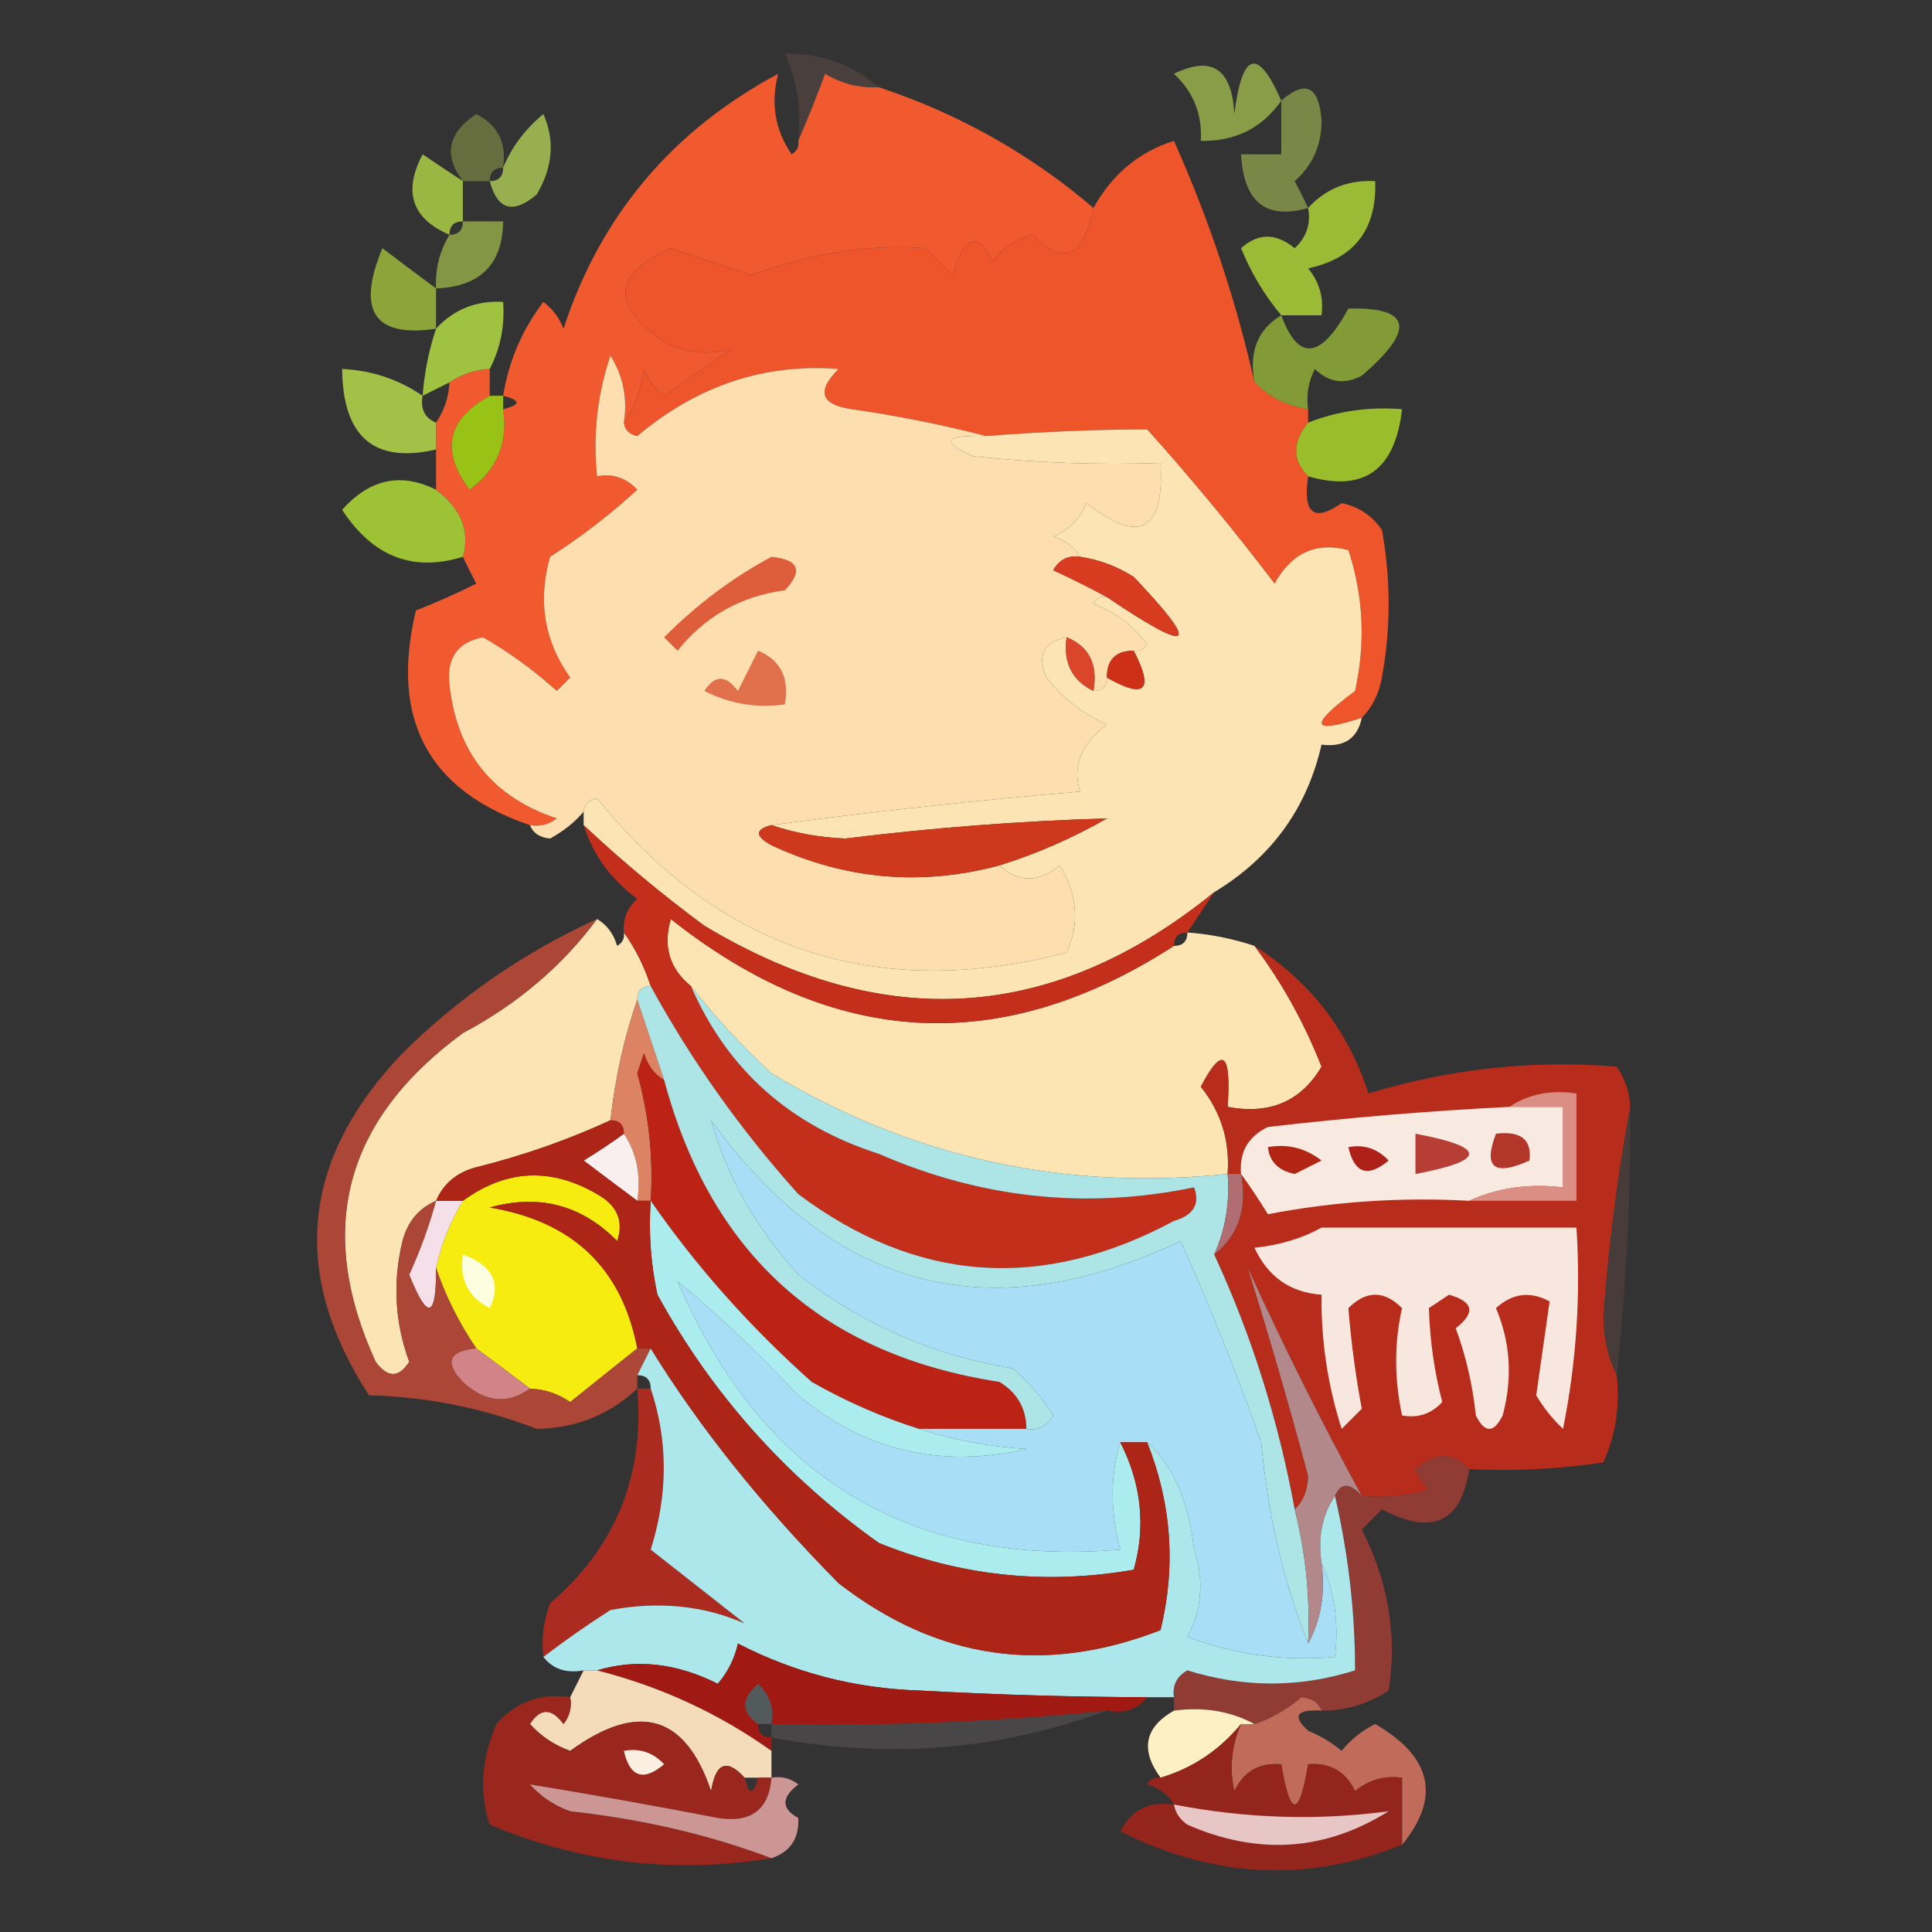
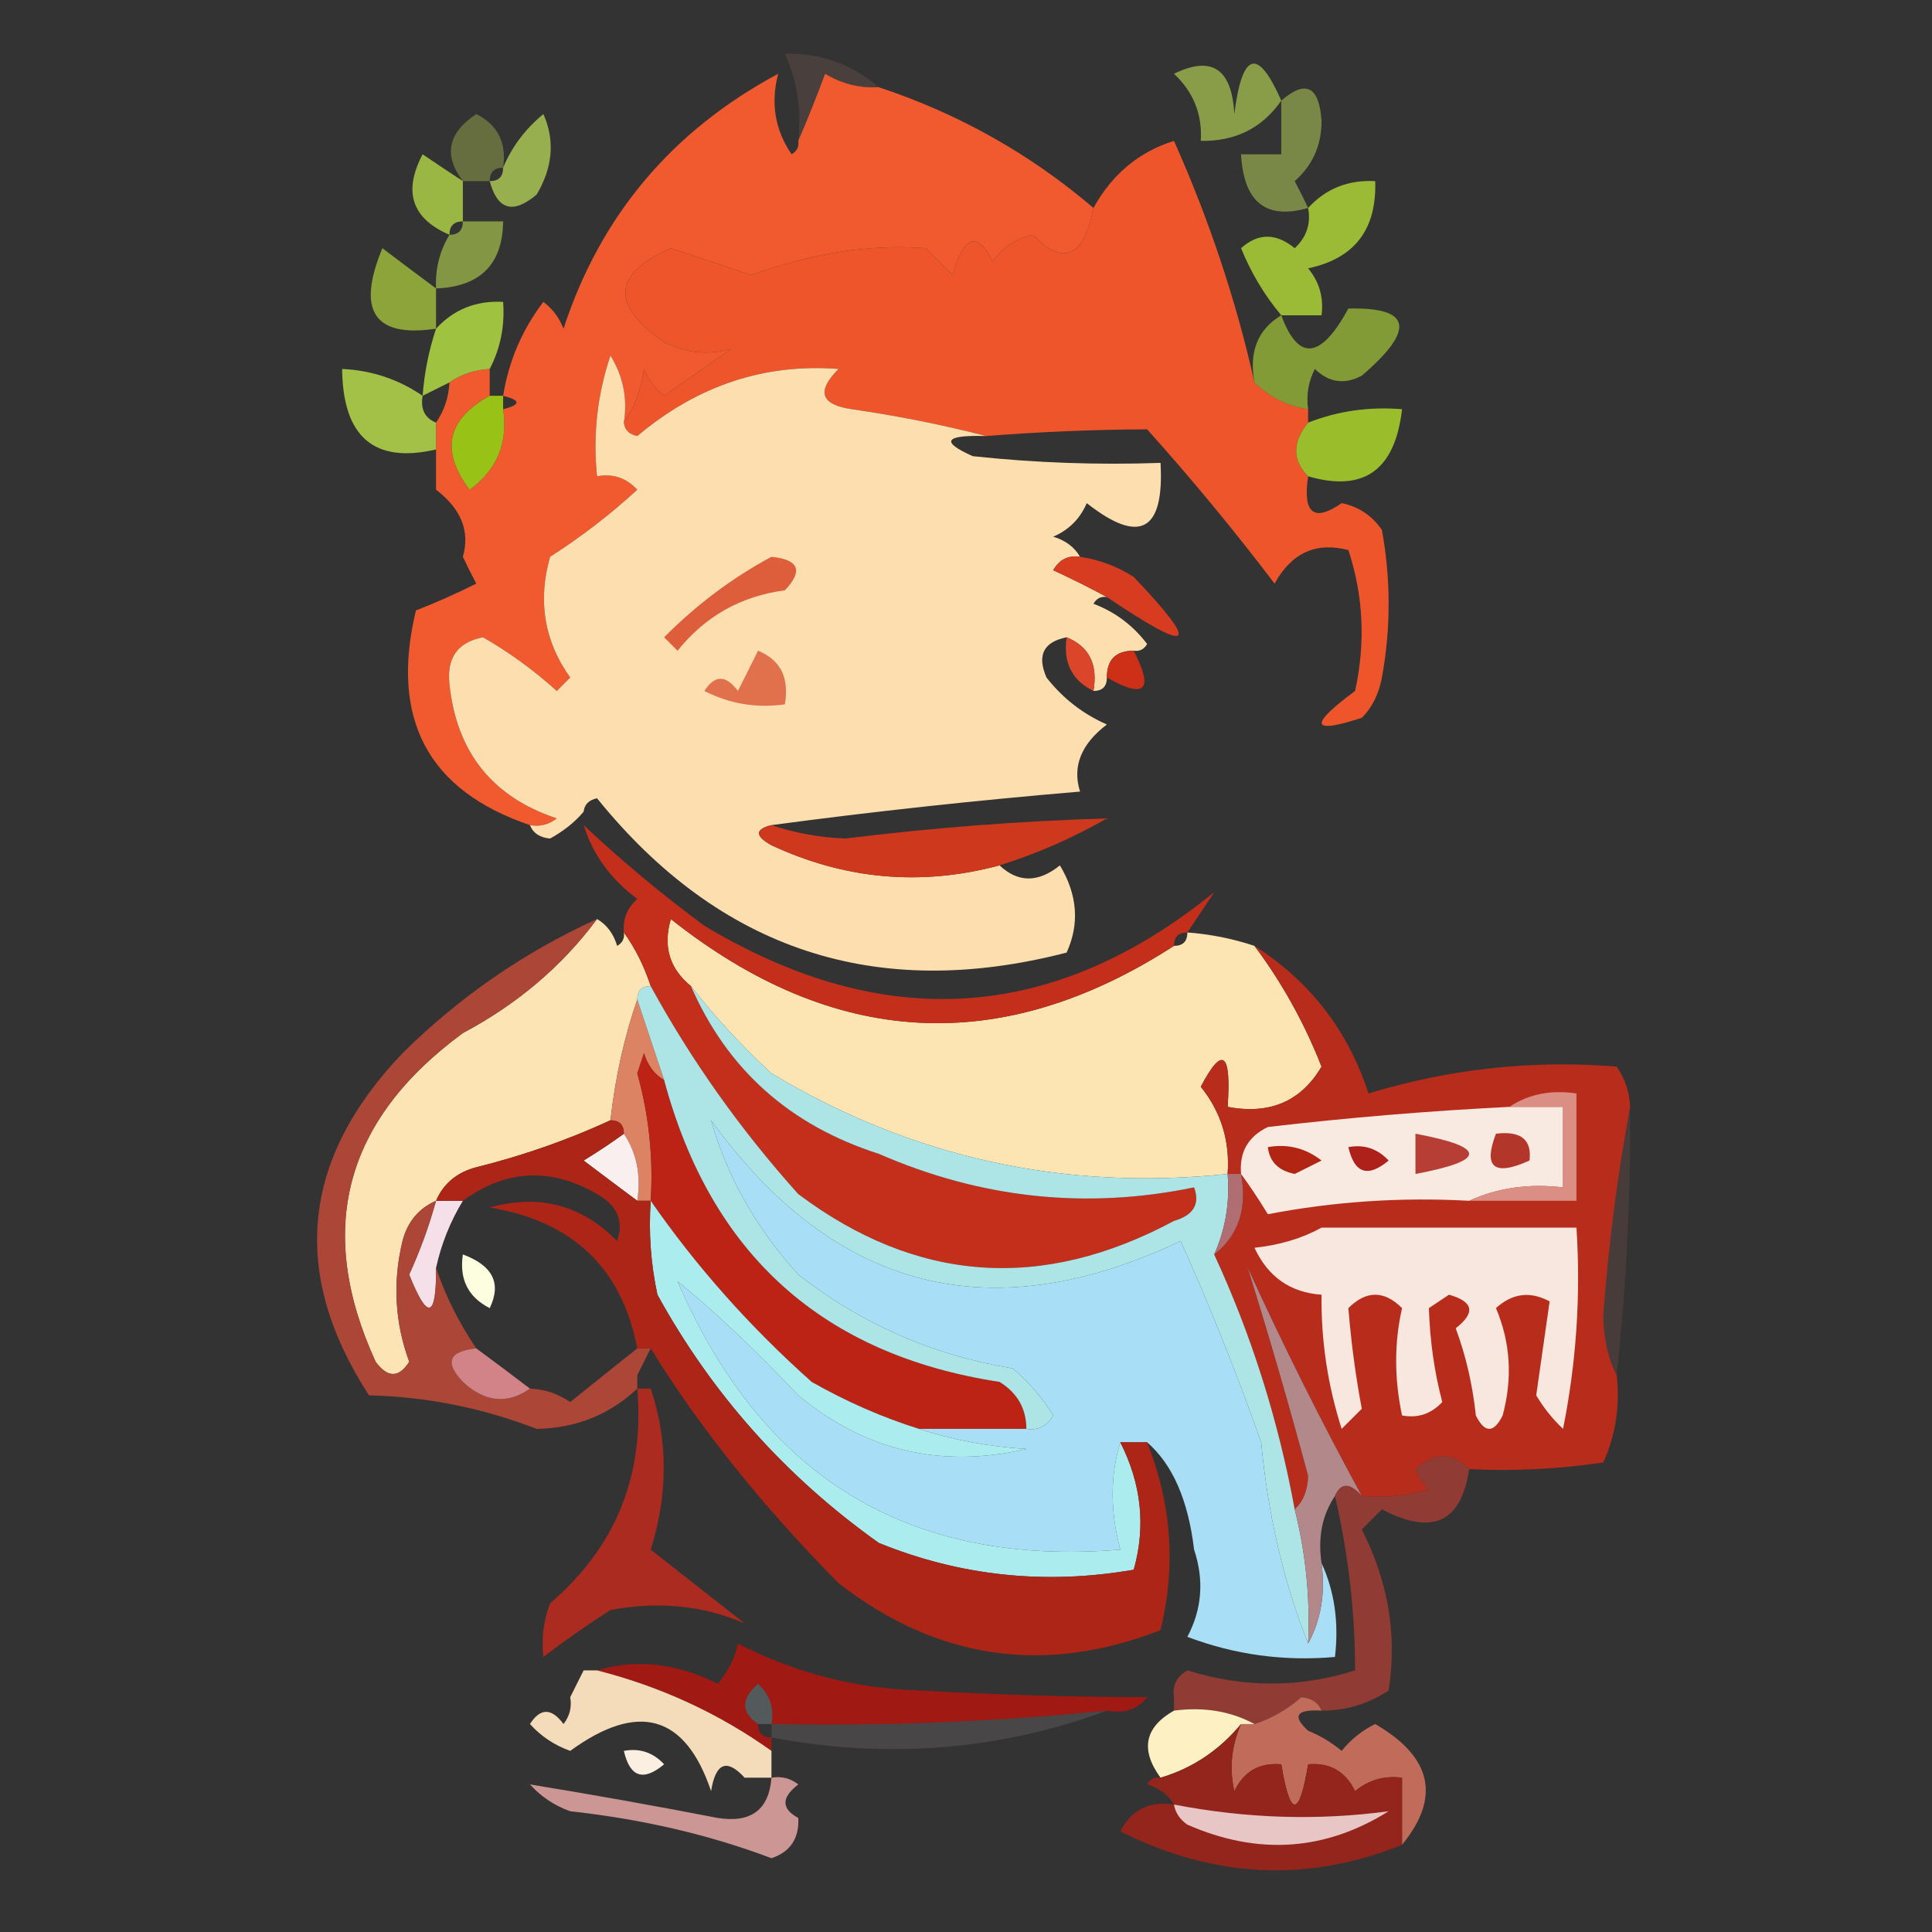
<svg xmlns="http://www.w3.org/2000/svg" version="1.1" width="144px" height="144px" style="shape-rendering:geometricPrecision; text-rendering:geometricPrecision; image-rendering:optimizeQuality; fill-rule:evenodd; clip-rule:evenodd">
  <rect width="100%" height="100%" fill="#333333" stroke="none" />
  <g>
    <path style="opacity:0.114" fill="#f7a58c" d="M 65.5,6.5 C 64.07,6.579 62.736,6.246 61.5,5.5C 60.83,7.291 60.163,8.958 59.5,10.5C 59.756,8.207 59.423,6.041 58.5,4C 61.151,3.939 63.484,4.773 65.5,6.5 Z" />
  </g>
  <g>
    <path style="opacity:0.741" fill="#a7c14e" d="M 95.5,7.5 C 94.077,9.545 92.077,10.545 89.5,10.5C 89.617,8.517 88.95,6.85 87.5,5.5C 90.318,4.119 91.818,5.119 92,8.5C 92.585,3.851 93.752,3.518 95.5,7.5 Z" />
  </g>
  <g>
    <path style="opacity:1" fill="#f15a2f" d="M 59.5,10.5 C 60.163,8.958 60.83,7.291 61.5,5.5C 62.736,6.246 64.07,6.579 65.5,6.5C 71.454,8.475 76.787,11.475 81.5,15.5C 80.758,19.186 79.258,19.853 77,17.5C 75.739,17.759 74.739,18.426 74,19.5C 72.84,17.203 71.84,17.536 71,20.5C 70.333,19.833 69.667,19.167 69,18.5C 64.893,18.181 60.56,18.848 56,20.5C 54,19.833 52,19.167 50,18.5C 45.656,20.403 45.49,22.736 49.5,25.5C 51.135,26.33 52.802,26.497 54.5,26C 52.833,27.167 51.167,28.333 49.5,29.5C 48.808,28.975 48.308,28.308 48,27.5C 47.79,29.058 47.29,30.392 46.5,31.5C 46.785,29.712 46.452,28.045 45.5,26.5C 44.516,29.428 44.183,32.428 44.5,35.5C 45.675,35.281 46.675,35.614 47.5,36.5C 45.476,38.358 43.309,40.025 41,41.5C 40.064,44.792 40.564,47.792 42.5,50.5C 42.167,50.833 41.833,51.167 41.5,51.5C 39.796,49.959 37.963,48.625 36,47.5C 34.115,47.862 33.281,49.029 33.5,51C 34.03,56.066 36.696,59.4 41.5,61C 40.906,61.464 40.239,61.631 39.5,61.5C 31.894,58.921 29.06,53.588 31,45.5C 32.51,44.91 34.01,44.244 35.5,43.5C 35.137,42.816 34.804,42.15 34.5,41.5C 35.045,39.601 34.378,37.934 32.5,36.5C 32.5,35.5 32.5,34.5 32.5,33.5C 32.5,32.833 32.5,32.167 32.5,31.5C 33.11,30.609 33.443,29.609 33.5,28.5C 34.391,27.89 35.391,27.557 36.5,27.5C 36.5,28.167 36.5,28.833 36.5,29.5C 33.31,31.26 32.81,33.593 35,36.5C 37.039,35.022 37.872,33.022 37.5,30.5C 38.833,30.167 38.833,29.833 37.5,29.5C 37.918,26.91 38.918,24.577 40.5,22.5C 41.192,23.025 41.692,23.692 42,24.5C 44.757,16.07 50.09,9.737 58,5.5C 57.43,7.693 57.764,9.693 59,11.5C 59.399,11.272 59.565,10.938 59.5,10.5 Z" />
  </g>
  <g>
    <path style="opacity:0.4" fill="#b1c751" d="M 37.5,12.5 C 36.833,12.5 36.5,12.833 36.5,13.5C 35.833,13.5 35.167,13.5 34.5,13.5C 33.04,11.576 33.374,9.909 35.5,8.5C 37.111,9.32 37.778,10.654 37.5,12.5 Z" />
  </g>
  <g>
    <path style="opacity:0.875" fill="#a7c155" d="M 36.5,13.5 C 37.167,13.5 37.5,13.167 37.5,12.5C 38.141,10.958 39.141,9.624 40.5,8.5C 41.372,10.466 41.205,12.466 40,14.5C 38.243,15.985 37.077,15.652 36.5,13.5 Z" />
  </g>
  <g>
    <path style="opacity:0.941" fill="#a0be44" d="M 34.5,13.5 C 34.5,14.5 34.5,15.5 34.5,16.5C 33.833,16.5 33.5,16.833 33.5,17.5C 30.694,16.293 30.027,14.293 31.5,11.5C 32.518,12.193 33.518,12.859 34.5,13.5 Z" />
  </g>
  <g>
    <path style="opacity:0.58" fill="#acc456" d="M 97.5,15.5 C 94.361,16.401 92.695,15.068 92.5,11.5C 93.5,11.5 94.5,11.5 95.5,11.5C 95.5,10.167 95.5,8.833 95.5,7.5C 97.318,5.922 98.318,6.422 98.5,9C 98.507,10.812 97.84,12.312 96.5,13.5C 96.863,14.184 97.196,14.85 97.5,15.5 Z" />
  </g>
  <g>
    <path style="opacity:1" fill="#ee552b" d="M 93.5,28.5 C 94.605,29.601 95.938,30.267 97.5,30.5C 97.5,30.833 97.5,31.167 97.5,31.5C 96.314,32.961 96.314,34.295 97.5,35.5C 97.089,38.276 97.922,38.943 100,37.5C 101.261,37.759 102.261,38.426 103,39.5C 103.667,43.167 103.667,46.833 103,50.5C 102.768,51.737 102.268,52.737 101.5,53.5C 97.693,54.743 97.526,54.076 101,51.5C 101.789,47.908 101.622,44.408 100.5,41C 98.097,40.37 96.263,41.203 95,43.5C 92.009,39.557 88.842,35.724 85.5,32C 81.525,32.017 77.525,32.184 73.5,32.5C 70.335,31.678 67.002,31.011 63.5,30.5C 61.167,30.167 60.833,29.167 62.5,27.5C 56.973,27.073 51.973,28.739 47.5,32.5C 46.893,32.376 46.56,32.043 46.5,31.5C 47.29,30.392 47.79,29.058 48,27.5C 48.308,28.308 48.808,28.975 49.5,29.5C 51.167,28.333 52.833,27.167 54.5,26C 52.802,26.497 51.135,26.33 49.5,25.5C 45.49,22.736 45.656,20.403 50,18.5C 52,19.167 54,19.833 56,20.5C 60.56,18.848 64.893,18.181 69,18.5C 69.667,19.167 70.333,19.833 71,20.5C 71.84,17.536 72.84,17.203 74,19.5C 74.739,18.426 75.739,17.759 77,17.5C 79.258,19.853 80.758,19.186 81.5,15.5C 82.893,12.983 84.893,11.316 87.5,10.5C 90.124,16.373 92.124,22.373 93.5,28.5 Z" />
  </g>
  <g>
    <path style="opacity:0.694" fill="#a5c14b" d="M 34.5,16.5 C 35.5,16.5 36.5,16.5 37.5,16.5C 37.463,19.702 35.797,21.368 32.5,21.5C 32.433,20.041 32.766,18.708 33.5,17.5C 34.167,17.5 34.5,17.167 34.5,16.5 Z" />
  </g>
  <g>
    <path style="opacity:1" fill="#9bba36" d="M 95.5,23.5 C 94.26,22.027 93.26,20.36 92.5,18.5C 93.776,17.355 95.109,17.355 96.5,18.5C 97.386,17.675 97.719,16.675 97.5,15.5C 98.82,14.058 100.486,13.392 102.5,13.5C 102.621,17.107 100.955,19.273 97.5,20C 98.337,21.011 98.67,22.178 98.5,23.5C 97.5,23.5 96.5,23.5 95.5,23.5 Z" />
  </g>
  <g>
    <path style="opacity:0.812" fill="#a1be3d" d="M 32.5,21.5 C 32.5,22.5 32.5,23.5 32.5,24.5C 27.891,25.185 26.557,23.185 28.5,18.5C 29.852,19.524 31.185,20.524 32.5,21.5 Z" />
  </g>
  <g>
    <path style="opacity:1" fill="#9fc341" d="M 36.5,27.5 C 35.391,27.557 34.391,27.89 33.5,28.5C 32.833,28.833 32.167,29.167 31.5,29.5C 31.629,27.784 31.962,26.117 32.5,24.5C 33.819,23.058 35.486,22.392 37.5,22.5C 37.634,24.291 37.301,25.958 36.5,27.5 Z" />
  </g>
  <g>
    <path style="opacity:0.745" fill="#9ebe38" d="M 97.5,30.5 C 95.938,30.267 94.605,29.601 93.5,28.5C 93.077,26.219 93.744,24.552 95.5,23.5C 96.768,26.951 98.435,26.784 100.5,23C 105.198,22.879 105.532,24.546 101.5,28C 100.216,28.684 99.049,28.517 98,27.5C 97.517,28.448 97.35,29.448 97.5,30.5 Z" />
  </g>
  <g>
    <path style="opacity:1" fill="#fddfaf" d="M 46.5,31.5 C 46.56,32.043 46.893,32.376 47.5,32.5C 51.973,28.739 56.973,27.073 62.5,27.5C 60.833,29.167 61.167,30.167 63.5,30.5C 67.002,31.011 70.335,31.678 73.5,32.5C 70.402,32.413 70.068,32.913 72.5,34C 77.155,34.499 81.822,34.666 86.5,34.5C 86.783,39.608 84.95,40.608 81,37.5C 80.5,38.667 79.667,39.5 78.5,40C 79.416,40.278 80.082,40.778 80.5,41.5C 79.624,41.369 78.957,41.703 78.5,42.5C 79.949,43.172 81.282,43.839 82.5,44.5C 82.062,44.435 81.728,44.601 81.5,45C 83.116,45.615 84.45,46.615 85.5,48C 85.272,48.399 84.938,48.565 84.5,48.5C 83.167,48.5 82.5,49.167 82.5,50.5C 82.5,51.167 82.167,51.5 81.5,51.5C 81.843,49.517 81.177,48.183 79.5,47.5C 77.775,47.843 77.275,48.843 78,50.5C 79.214,52.049 80.714,53.215 82.5,54C 80.578,55.46 79.911,57.127 80.5,59C 72.664,59.662 64.997,60.495 57.5,61.5C 56.262,61.81 56.262,62.31 57.5,63C 63.004,65.564 68.67,66.064 74.5,64.5C 75.885,65.801 77.385,65.801 79,64.5C 80.309,66.686 80.476,68.853 79.5,71C 65.326,74.664 53.659,70.831 44.5,59.5C 43.893,59.624 43.56,59.957 43.5,60.5C 42.844,61.278 42.011,61.944 41,62.5C 40.235,62.43 39.735,62.097 39.5,61.5C 40.239,61.631 40.906,61.464 41.5,61C 36.696,59.4 34.03,56.066 33.5,51C 33.281,49.029 34.115,47.862 36,47.5C 37.963,48.625 39.796,49.959 41.5,51.5C 41.833,51.167 42.167,50.833 42.5,50.5C 40.564,47.792 40.064,44.792 41,41.5C 43.309,40.025 45.476,38.358 47.5,36.5C 46.675,35.614 45.675,35.281 44.5,35.5C 44.183,32.428 44.516,29.428 45.5,26.5C 46.452,28.045 46.785,29.712 46.5,31.5 Z" />
  </g>
  <g>
    <path style="opacity:1" fill="#a3c147" d="M 31.5,29.5 C 31.328,30.492 31.662,31.158 32.5,31.5C 32.5,32.167 32.5,32.833 32.5,33.5C 27.887,34.574 25.554,32.574 25.5,27.5C 27.703,27.604 29.703,28.27 31.5,29.5 Z" />
  </g>
  <g>
    <path style="opacity:1" fill="#98c216" d="M 36.5,29.5 C 36.833,29.5 37.167,29.5 37.5,29.5C 37.5,29.833 37.5,30.167 37.5,30.5C 37.872,33.022 37.039,35.022 35,36.5C 32.81,33.593 33.31,31.26 36.5,29.5 Z" />
  </g>
  <g>
    <path style="opacity:1" fill="#9abe2b" d="M 97.5,35.5 C 96.314,34.295 96.314,32.961 97.5,31.5C 99.717,30.631 102.05,30.298 104.5,30.5C 103.985,35.043 101.652,36.709 97.5,35.5 Z" />
  </g>
  <g>
-     <path style="opacity:1" fill="#9ec236" d="M 32.5,36.5 C 34.378,37.934 35.045,39.601 34.5,41.5C 30.783,42.657 27.783,41.49 25.5,38C 27.547,35.697 29.881,35.197 32.5,36.5 Z" />
-   </g>
+     </g>
  <g>
-     <path style="opacity:0.998" fill="#fce4b4" d="M 101.5,53.5 C 101.179,55.048 100.179,55.715 98.5,55.5C 97.414,60.262 94.747,63.928 90.5,66.5C 78.548,76.205 65.881,77.039 52.5,69C 49.335,66.665 46.335,64.165 43.5,61.5C 43.5,61.167 43.5,60.833 43.5,60.5C 43.56,59.957 43.893,59.624 44.5,59.5C 53.659,70.831 65.326,74.664 79.5,71C 80.476,68.853 80.309,66.686 79,64.5C 77.385,65.801 75.885,65.801 74.5,64.5C 77.296,63.624 79.963,62.457 82.5,61C 76.021,61.194 69.521,61.694 63,62.5C 61.076,62.419 59.243,62.086 57.5,61.5C 64.997,60.495 72.664,59.662 80.5,59C 79.911,57.127 80.578,55.46 82.5,54C 80.714,53.215 79.214,52.049 78,50.5C 77.275,48.843 77.775,47.843 79.5,47.5C 79.229,49.38 79.896,50.713 81.5,51.5C 82.167,51.5 82.5,51.167 82.5,50.5C 85.358,52.124 86.025,51.457 84.5,48.5C 84.938,48.565 85.272,48.399 85.5,48C 84.45,46.615 83.116,45.615 81.5,45C 81.728,44.601 82.062,44.435 82.5,44.5C 88.894,48.816 89.561,48.316 84.5,43C 83.255,42.209 81.922,41.709 80.5,41.5C 80.082,40.778 79.416,40.278 78.5,40C 79.667,39.5 80.5,38.667 81,37.5C 84.95,40.608 86.783,39.608 86.5,34.5C 81.822,34.666 77.155,34.499 72.5,34C 70.068,32.913 70.402,32.413 73.5,32.5C 77.525,32.184 81.525,32.017 85.5,32C 88.842,35.724 92.009,39.557 95,43.5C 96.263,41.203 98.097,40.37 100.5,41C 101.622,44.408 101.789,47.908 101,51.5C 97.526,54.076 97.693,54.743 101.5,53.5 Z" />
-   </g>
+     </g>
  <g>
    <path style="opacity:1" fill="#d73c20" d="M 80.5,41.5 C 81.922,41.709 83.255,42.209 84.5,43C 89.561,48.316 88.894,48.816 82.5,44.5C 81.282,43.839 79.949,43.172 78.5,42.5C 78.957,41.703 79.624,41.369 80.5,41.5 Z" />
  </g>
  <g>
    <path style="opacity:1" fill="#de5d3b" d="M 57.5,41.5 C 59.549,41.706 59.883,42.539 58.5,44C 55.24,44.422 52.574,45.922 50.5,48.5C 50.167,48.167 49.833,47.833 49.5,47.5C 51.926,45.059 54.593,43.059 57.5,41.5 Z" />
  </g>
  <g>
    <path style="opacity:1" fill="#db462b" d="M 79.5,47.5 C 81.177,48.183 81.843,49.517 81.5,51.5C 79.896,50.713 79.229,49.38 79.5,47.5 Z" />
  </g>
  <g>
    <path style="opacity:1" fill="#ce2f17" d="M 84.5,48.5 C 86.025,51.457 85.358,52.124 82.5,50.5C 82.5,49.167 83.167,48.5 84.5,48.5 Z" />
  </g>
  <g>
    <path style="opacity:1" fill="#e1714c" d="M 56.5,48.5 C 58.176,49.183 58.843,50.517 58.5,52.5C 56.396,52.799 54.396,52.466 52.5,51.5C 53.274,50.289 54.107,50.289 55,51.5C 55.513,50.473 56.013,49.473 56.5,48.5 Z" />
  </g>
  <g>
    <path style="opacity:1" fill="#ce391d" d="M 74.5,64.5 C 68.67,66.064 63.004,65.564 57.5,63C 56.262,62.31 56.262,61.81 57.5,61.5C 59.243,62.086 61.076,62.419 63,62.5C 69.521,61.694 76.021,61.194 82.5,61C 79.963,62.457 77.296,63.624 74.5,64.5 Z" />
  </g>
  <g>
    <path style="opacity:1" fill="#fde4b3" d="M 87.5,70.5 C 88.167,70.5 88.5,70.167 88.5,69.5C 90.216,69.629 91.883,69.962 93.5,70.5C 95.55,73.234 97.216,76.234 98.5,79.5C 96.974,82.092 94.641,83.092 91.5,82.5C 91.782,78.412 91.115,77.912 89.5,81C 91.013,82.879 91.68,85.046 91.5,87.5C 79.277,88.776 67.944,86.276 57.5,80C 55.266,77.937 53.266,75.771 51.5,73.5C 49.901,72.201 49.401,70.535 50,68.5C 62.146,78.133 74.646,78.8 87.5,70.5 Z" />
  </g>
  <g>
    <path style="opacity:1" fill="#fce4b5" d="M 44.5,68.5 C 45.222,68.918 45.722,69.584 46,70.5C 46.399,70.272 46.565,69.938 46.5,69.5C 47.345,70.671 48.011,72.005 48.5,73.5C 47.833,73.5 47.5,73.833 47.5,74.5C 46.525,77.311 45.858,80.311 45.5,83.5C 42.312,84.967 38.979,86.134 35.5,87C 34.058,87.377 33.058,88.21 32.5,89.5C 31.21,90.058 30.377,91.058 30,92.5C 29.259,95.562 29.425,98.562 30.5,101.5C 29.726,102.711 28.893,102.711 28,101.5C 23.49,91.656 25.657,83.489 34.5,77C 38.575,74.831 41.908,71.998 44.5,68.5 Z" />
  </g>
  <g>
    <path style="opacity:1" fill="#dc8363" d="M 47.5,74.5 C 48.167,76.5 48.833,78.5 49.5,80.5C 48.778,80.082 48.278,79.416 48,78.5C 47.833,79 47.667,79.5 47.5,80C 48.367,83.105 48.701,86.272 48.5,89.5C 48.167,89.5 47.833,89.5 47.5,89.5C 47.785,87.585 47.451,85.919 46.5,84.5C 46.5,83.833 46.167,83.5 45.5,83.5C 45.858,80.311 46.525,77.311 47.5,74.5 Z" />
  </g>
  <g>
    <path style="opacity:1" fill="#b82c1c" d="M 93.5,70.5 C 97.645,73.146 100.479,76.813 102,81.5C 108.093,79.652 114.259,78.985 120.5,79.5C 121.127,80.417 121.461,81.417 121.5,82.5C 120.572,87.486 119.905,92.652 119.5,98C 119.508,99.707 119.842,101.207 120.5,102.5C 120.756,104.792 120.423,106.959 119.5,109C 116.183,109.498 112.85,109.665 109.5,109.5C 108.292,108.218 106.958,108.218 105.5,109.5C 105.709,110.086 106.043,110.586 106.5,111C 104.866,111.494 103.199,111.66 101.5,111.5C 98.525,106.051 95.692,100.385 93,94.5C 94.577,99.531 96.077,104.698 97.5,110C 97.472,111.07 97.139,111.903 96.5,112.5C 95.281,105.845 93.281,99.512 90.5,93.5C 92.308,92.082 92.975,90.082 92.5,87.5C 92.167,87.5 91.833,87.5 91.5,87.5C 91.68,85.046 91.013,82.879 89.5,81C 91.115,77.912 91.782,78.412 91.5,82.5C 94.641,83.092 96.974,82.092 98.5,79.5C 97.216,76.234 95.55,73.234 93.5,70.5 Z" />
  </g>
  <g>
    <path style="opacity:1" fill="#f9eae1" d="M 112.5,82.5 C 113.833,82.5 115.167,82.5 116.5,82.5C 116.5,84.5 116.5,86.5 116.5,88.5C 113.941,88.198 111.607,88.532 109.5,89.5C 104.435,89.219 99.435,89.552 94.5,90.5C 93.824,89.398 93.158,88.398 92.5,87.5C 92.36,85.876 93.027,84.71 94.5,84C 100.489,83.301 106.489,82.801 112.5,82.5 Z" />
  </g>
  <g>
    <path style="opacity:1" fill="#faefef" d="M 46.5,84.5 C 47.451,85.919 47.785,87.585 47.5,89.5C 46.185,88.524 44.852,87.524 43.5,86.5C 44.602,85.824 45.602,85.158 46.5,84.5 Z" />
  </g>
  <g>
    <path style="opacity:1" fill="#c42f1c" d="M 43.5,61.5 C 46.335,64.165 49.335,66.665 52.5,69C 65.881,77.039 78.548,76.205 90.5,66.5C 89.833,67.5 89.167,68.5 88.5,69.5C 87.833,69.5 87.5,69.833 87.5,70.5C 74.646,78.8 62.146,78.133 50,68.5C 49.401,70.535 49.901,72.201 51.5,73.5C 54.2,79.711 58.867,83.878 65.5,86C 73.132,89.329 80.965,90.162 89,88.5C 89.456,89.744 88.956,90.577 87.5,91C 77.658,96.281 68.325,95.614 59.5,89C 55.197,84.206 51.53,79.039 48.5,73.5C 48.011,72.005 47.345,70.671 46.5,69.5C 46.414,68.504 46.748,67.671 47.5,67C 45.536,65.549 44.203,63.716 43.5,61.5 Z" />
  </g>
  <g>
    <path style="opacity:1" fill="#b12512" d="M 94.5,85.5 C 95.978,85.238 97.311,85.571 98.5,86.5C 97.833,86.833 97.167,87.167 96.5,87.5C 95.287,87.253 94.62,86.586 94.5,85.5 Z" />
  </g>
  <g>
    <path style="opacity:1" fill="#b73e34" d="M 105.5,84.5 C 110.833,85.5 110.833,86.5 105.5,87.5C 105.5,86.5 105.5,85.5 105.5,84.5 Z" />
  </g>
  <g>
    <path style="opacity:1" fill="#b2362a" d="M 111.5,84.5 C 113.355,84.272 114.188,84.939 114,86.5C 111.366,87.692 110.532,87.026 111.5,84.5 Z" />
  </g>
  <g>
    <path style="opacity:1" fill="#ad211a" d="M 100.5,85.5 C 101.675,85.281 102.675,85.614 103.5,86.5C 101.948,87.798 100.948,87.465 100.5,85.5 Z" />
  </g>
  <g>
    <path style="opacity:1" fill="#da8e84" d="M 112.5,82.5 C 113.919,81.549 115.585,81.216 117.5,81.5C 117.5,84.167 117.5,86.833 117.5,89.5C 114.833,89.5 112.167,89.5 109.5,89.5C 111.607,88.532 113.941,88.198 116.5,88.5C 116.5,86.5 116.5,84.5 116.5,82.5C 115.167,82.5 113.833,82.5 112.5,82.5 Z" />
  </g>
  <g>
    <path style="opacity:0.125" fill="#d3786d" d="M 121.5,82.5 C 121.546,89.191 121.212,95.857 120.5,102.5C 119.842,101.207 119.508,99.707 119.5,98C 119.905,92.652 120.572,87.486 121.5,82.5 Z" />
  </g>
  <g>
    <path style="opacity:1" fill="#bc2315" d="M 49.5,80.5 C 52.977,93.48 61.31,100.98 74.5,103C 75.823,103.816 76.489,104.983 76.5,106.5C 73.833,106.5 71.167,106.5 68.5,106.5C 65.777,105.648 63.11,104.481 60.5,103C 55.895,98.897 51.895,94.397 48.5,89.5C 48.701,86.272 48.367,83.105 47.5,80C 47.667,79.5 47.833,79 48,78.5C 48.278,79.416 48.778,80.082 49.5,80.5 Z" />
  </g>
  <g>
    <path style="opacity:1" fill="#ade4e6" d="M 48.5,73.5 C 51.53,79.039 55.197,84.206 59.5,89C 68.325,95.614 77.658,96.281 87.5,91C 88.956,90.577 89.456,89.744 89,88.5C 80.965,90.162 73.132,89.329 65.5,86C 58.867,83.878 54.2,79.711 51.5,73.5C 53.266,75.771 55.266,77.937 57.5,80C 67.944,86.276 79.277,88.776 91.5,87.5C 91.675,89.621 91.341,91.621 90.5,93.5C 93.281,99.512 95.281,105.845 96.5,112.5C 97.324,115.764 97.658,119.098 97.5,122.5C 95.675,117.917 94.508,112.917 94,107.5C 92.17,102.325 90.17,97.326 88,92.5C 73.845,99.211 62.179,96.211 53,83.5C 54.2,87.718 56.366,91.551 59.5,95C 64.213,98.684 69.546,101.018 75.5,102C 76.687,103.019 77.687,104.186 78.5,105.5C 78.043,106.298 77.376,106.631 76.5,106.5C 76.489,104.983 75.823,103.816 74.5,103C 61.31,100.98 52.977,93.48 49.5,80.5C 48.833,78.5 48.167,76.5 47.5,74.5C 47.5,73.833 47.833,73.5 48.5,73.5 Z" />
  </g>
  <g>
    <path style="opacity:1" fill="#b06e73" d="M 91.5,87.5 C 91.833,87.5 92.167,87.5 92.5,87.5C 92.975,90.082 92.308,92.082 90.5,93.5C 91.341,91.621 91.675,89.621 91.5,87.5 Z" />
  </g>
  <g>
-     <path style="opacity:1" fill="#f7ec10" d="M 47.5,100.5 C 45.852,101.81 44.186,103.143 42.5,104.5C 41.583,103.873 40.583,103.539 39.5,103.5C 38.205,102.512 36.872,101.512 35.5,100.5C 34.201,98.588 33.201,96.588 32.5,94.5C 32.892,92.716 33.559,91.049 34.5,89.5C 37.717,87.157 41.05,86.991 44.5,89C 46.007,89.837 46.507,91.004 46,92.5C 43.347,89.806 40.18,88.973 36.5,90C 42.686,91.022 46.352,94.522 47.5,100.5 Z" />
-   </g>
+     </g>
  <g>
    <path style="opacity:1" fill="#f7e7de" d="M 98.5,91.5 C 104.833,91.5 111.167,91.5 117.5,91.5C 117.827,96.544 117.494,101.544 116.5,106.5C 115.713,105.758 115.047,104.925 114.5,104C 114.833,101.667 115.167,99.333 115.5,97C 114.056,96.219 112.723,96.386 111.5,97.5C 112.582,100.048 112.749,102.715 112,105.5C 111.333,106.833 110.667,106.833 110,105.5C 109.764,103.236 109.264,101.069 108.5,99C 109.993,97.844 109.826,97.01 108,96.5C 107.5,96.833 107,97.167 106.5,97.5C 106.578,99.941 106.912,102.274 107.5,104.5C 106.675,105.386 105.675,105.719 104.5,105.5C 103.915,102.751 103.915,100.084 104.5,97.5C 103.167,96.167 101.833,96.167 100.5,97.5C 100.706,100.053 101.039,102.553 101.5,105C 101,105.5 100.5,106 100,106.5C 98.957,103.243 98.457,99.91 98.5,96.5C 96.176,96.338 94.509,95.172 93.5,93C 95.382,92.802 97.048,92.302 98.5,91.5 Z" />
  </g>
  <g>
    <path style="opacity:1" fill="#fdfde0" d="M 34.5,93.5 C 36.728,94.322 37.395,95.655 36.5,97.5C 34.889,96.68 34.222,95.346 34.5,93.5 Z" />
  </g>
  <g>
    <path style="opacity:1" fill="#f5e0e9" d="M 32.5,89.5 C 33.167,89.5 33.833,89.5 34.5,89.5C 33.559,91.049 32.892,92.716 32.5,94.5C 32.531,98.276 31.864,98.443 30.5,95C 31.32,93.2 31.986,91.366 32.5,89.5 Z" />
  </g>
  <g>
    <path style="opacity:1" fill="#a9dff6" d="M 97.5,122.5 C 98.461,120.735 98.795,118.735 98.5,116.5C 99.468,118.607 99.802,120.941 99.5,123.5C 95.692,123.837 92.026,123.337 88.5,122C 89.591,119.936 89.758,117.769 89,115.5C 88.562,111.81 87.395,109.144 85.5,107.5C 84.833,107.5 84.167,107.5 83.5,107.5C 82.742,109.981 82.742,112.648 83.5,115.5C 67.794,116.806 56.794,110.139 50.5,95.5C 53.301,97.778 56.301,100.612 59.5,104C 64.474,108.135 70.14,109.468 76.5,108C 73.635,107.817 70.969,107.317 68.5,106.5C 71.167,106.5 73.833,106.5 76.5,106.5C 77.376,106.631 78.043,106.298 78.5,105.5C 77.687,104.186 76.687,103.019 75.5,102C 69.546,101.018 64.213,98.684 59.5,95C 56.366,91.551 54.2,87.718 53,83.5C 62.179,96.211 73.845,99.211 88,92.5C 90.17,97.326 92.17,102.325 94,107.5C 94.508,112.917 95.675,117.917 97.5,122.5 Z" />
  </g>
  <g>
    <path style="opacity:0.863" fill="#bf4938" d="M 44.5,68.5 C 41.908,71.998 38.575,74.831 34.5,77C 25.657,83.489 23.49,91.656 28,101.5C 28.893,102.711 29.726,102.711 30.5,101.5C 29.425,98.562 29.259,95.562 30,92.5C 30.377,91.058 31.21,90.058 32.5,89.5C 31.986,91.366 31.32,93.2 30.5,95C 31.864,98.443 32.531,98.276 32.5,94.5C 33.201,96.588 34.201,98.588 35.5,100.5C 33.451,100.706 33.117,101.539 34.5,103C 36.139,104.519 37.806,104.686 39.5,103.5C 40.583,103.539 41.583,103.873 42.5,104.5C 44.186,103.143 45.852,101.81 47.5,100.5C 47.833,100.5 48.167,100.5 48.5,100.5C 48.167,101.167 47.833,101.833 47.5,102.5C 47.5,102.833 47.5,103.167 47.5,103.5C 45.422,105.452 42.922,106.452 40,106.5C 35.942,104.934 31.775,104.101 27.5,104C 21.614,94.912 22.447,86.412 30,78.5C 34.253,74.293 39.087,70.96 44.5,68.5 Z" />
  </g>
  <g>
    <path style="opacity:1" fill="#d28387" d="M 35.5,100.5 C 36.872,101.512 38.205,102.512 39.5,103.5C 37.806,104.686 36.139,104.519 34.5,103C 33.117,101.539 33.451,100.706 35.5,100.5 Z" />
  </g>
  <g>
    <path style="opacity:1" fill="#b3888a" d="M 101.5,111.5 C 100.604,110.494 99.938,110.494 99.5,111.5C 98.549,112.919 98.216,114.585 98.5,116.5C 98.795,118.735 98.461,120.735 97.5,122.5C 97.658,119.098 97.324,115.764 96.5,112.5C 97.139,111.903 97.472,111.07 97.5,110C 96.077,104.698 94.577,99.531 93,94.5C 95.692,100.385 98.525,106.051 101.5,111.5 Z" />
  </g>
  <g>
    <path style="opacity:1" fill="#abecee" d="M 48.5,89.5 C 51.895,94.397 55.895,98.897 60.5,103C 63.11,104.481 65.777,105.648 68.5,106.5C 70.969,107.317 73.635,107.817 76.5,108C 70.14,109.468 64.474,108.135 59.5,104C 56.301,100.612 53.301,97.778 50.5,95.5C 56.794,110.139 67.794,116.806 83.5,115.5C 82.742,112.648 82.742,109.981 83.5,107.5C 85.079,110.609 85.412,113.776 84.5,117C 77.916,118.141 71.583,117.474 65.5,115C 58.573,110.075 53.073,103.908 49,96.5C 48.503,94.19 48.337,91.857 48.5,89.5 Z" />
  </g>
  <g>
    <path style="opacity:0.784" fill="#aa3d33" d="M 109.5,109.5 C 108.925,113.473 106.758,114.473 103,112.5C 102.5,113 102,113.5 101.5,114C 103.483,117.895 104.149,121.895 103.5,126C 101.975,127.009 100.308,127.509 98.5,127.5C 98.265,126.903 97.765,126.57 97,126.5C 95.923,127.429 94.756,128.096 93.5,128.5C 91.735,127.539 89.735,127.205 87.5,127.5C 87.5,127.167 87.5,126.833 87.5,126.5C 87.369,125.624 87.703,124.957 88.5,124.5C 92.698,125.809 96.864,125.809 101,124.5C 100.998,120.14 100.498,115.807 99.5,111.5C 99.938,110.494 100.604,110.494 101.5,111.5C 103.199,111.66 104.866,111.494 106.5,111C 106.043,110.586 105.709,110.086 105.5,109.5C 106.958,108.218 108.292,108.218 109.5,109.5 Z" />
  </g>
  <g>
    <path style="opacity:1" fill="#ac2b20" d="M 47.5,103.5 C 47.833,103.5 48.167,103.5 48.5,103.5C 49.796,107.369 49.796,111.369 48.5,115.5C 50.833,117.333 53.167,119.167 55.5,121C 52.426,119.662 49.092,119.329 45.5,120C 43.721,121.14 42.054,122.307 40.5,123.5C 40.343,122.127 40.51,120.793 41,119.5C 45.884,115.324 48.05,109.99 47.5,103.5 Z" />
  </g>
  <g>
-     <path style="opacity:1" fill="#ace7ec" d="M 85.5,107.5 C 87.395,109.144 88.562,111.81 89,115.5C 89.758,117.769 89.591,119.936 88.5,122C 92.026,123.337 95.692,123.837 99.5,123.5C 99.802,120.941 99.468,118.607 98.5,116.5C 98.216,114.585 98.549,112.919 99.5,111.5C 100.498,115.807 100.998,120.14 101,124.5C 96.864,125.809 92.698,125.809 88.5,124.5C 87.703,124.957 87.369,125.624 87.5,126.5C 86.833,126.5 86.167,126.5 85.5,126.5C 80.049,126.486 74.382,126.32 68.5,126C 63.715,125.843 59.215,124.676 55,122.5C 54.751,123.624 54.251,124.624 53.5,125.5C 50.425,123.953 47.425,123.62 44.5,124.5C 44.167,124.5 43.833,124.5 43.5,124.5C 42.209,124.737 41.209,124.404 40.5,123.5C 42.054,122.307 43.721,121.14 45.5,120C 49.092,119.329 52.426,119.662 55.5,121C 53.167,119.167 50.833,117.333 48.5,115.5C 49.796,111.369 49.796,107.369 48.5,103.5C 48.5,102.833 48.167,102.5 47.5,102.5C 47.833,101.833 48.167,101.167 48.5,100.5C 52.136,106.397 56.803,112.23 62.5,118C 69.847,123.701 77.847,124.868 86.5,121.5C 87.657,116.747 87.323,112.08 85.5,107.5 Z" />
-   </g>
+     </g>
  <g>
    <path style="opacity:1" fill="#ad2517" d="M 45.5,83.5 C 46.167,83.5 46.5,83.833 46.5,84.5C 45.602,85.158 44.602,85.824 43.5,86.5C 44.852,87.524 46.185,88.524 47.5,89.5C 47.833,89.5 48.167,89.5 48.5,89.5C 48.337,91.857 48.503,94.19 49,96.5C 53.073,103.908 58.573,110.075 65.5,115C 71.583,117.474 77.916,118.141 84.5,117C 85.412,113.776 85.079,110.609 83.5,107.5C 84.167,107.5 84.833,107.5 85.5,107.5C 87.323,112.08 87.657,116.747 86.5,121.5C 77.847,124.868 69.847,123.701 62.5,118C 56.803,112.23 52.136,106.397 48.5,100.5C 48.167,100.5 47.833,100.5 47.5,100.5C 46.352,94.522 42.686,91.022 36.5,90C 40.18,88.973 43.347,89.806 46,92.5C 46.507,91.004 46.007,89.837 44.5,89C 41.05,86.991 37.717,87.157 34.5,89.5C 33.833,89.5 33.167,89.5 32.5,89.5C 33.058,88.21 34.058,87.377 35.5,87C 38.979,86.134 42.312,84.967 45.5,83.5 Z" />
  </g>
  <g>
    <path style="opacity:1" fill="#a01912" d="M 85.5,126.5 C 84.791,127.404 83.791,127.737 82.5,127.5C 74.195,128.332 65.862,128.665 57.5,128.5C 57.719,127.325 57.386,126.325 56.5,125.5C 55.224,126.614 55.224,127.614 56.5,128.5C 56.5,129.167 56.833,129.5 57.5,129.5C 57.5,129.833 57.5,130.167 57.5,130.5C 53.588,127.712 49.254,125.712 44.5,124.5C 47.425,123.62 50.425,123.953 53.5,125.5C 54.251,124.624 54.751,123.624 55,122.5C 59.215,124.676 63.715,125.843 68.5,126C 74.382,126.32 80.049,126.486 85.5,126.5 Z" />
  </g>
  <g>
    <path style="opacity:1" fill="#f4dcba" d="M 43.5,124.5 C 43.833,124.5 44.167,124.5 44.5,124.5C 49.254,125.712 53.588,127.712 57.5,130.5C 57.5,131.167 57.5,131.833 57.5,132.5C 57.167,132.5 56.833,132.5 56.5,132.5C 56.167,132.5 55.833,132.5 55.5,132.5C 54.175,131.047 53.342,131.381 53,133.5C 51.079,127.808 47.579,126.808 42.5,130.5C 41.328,130.081 40.328,129.415 39.5,128.5C 40.274,127.289 41.107,127.289 42,128.5C 42.464,127.906 42.631,127.239 42.5,126.5C 42.833,125.833 43.167,125.167 43.5,124.5 Z" />
  </g>
  <g>
    <path style="opacity:0.267" fill="#acc6ce" d="M 57.5,128.5 C 57.167,128.5 56.833,128.5 56.5,128.5C 55.224,127.614 55.224,126.614 56.5,125.5C 57.386,126.325 57.719,127.325 57.5,128.5 Z" />
  </g>
  <g>
    <path style="opacity:0.192" fill="#a99ba3" d="M 82.5,127.5 C 74.471,130.467 66.137,131.134 57.5,129.5C 57.5,129.167 57.5,128.833 57.5,128.5C 65.862,128.665 74.195,128.332 82.5,127.5 Z" />
  </g>
  <g>
    <path style="opacity:1" fill="#c16c5b" d="M 98.5,127.5 C 96.621,127.393 96.288,127.893 97.5,129C 98.416,129.374 99.25,129.874 100,130.5C 100.689,129.643 101.522,128.977 102.5,128.5C 106.735,130.957 107.402,133.957 104.5,137.5C 104.5,135.833 104.5,134.167 104.5,132.5C 103.178,132.33 102.011,132.663 101,133.5C 100.29,132.027 99.124,131.36 97.5,131.5C 96.833,135.5 96.167,135.5 95.5,131.5C 93.876,131.36 92.71,132.027 92,133.5C 91.615,131.803 91.782,130.137 92.5,128.5C 92.833,128.5 93.167,128.5 93.5,128.5C 94.756,128.096 95.923,127.429 97,126.5C 97.765,126.57 98.265,126.903 98.5,127.5 Z" />
  </g>
  <g>
-     <path style="opacity:1" fill="#9a271d" d="M 42.5,126.5 C 42.631,127.239 42.464,127.906 42,128.5C 41.107,127.289 40.274,127.289 39.5,128.5C 40.328,129.415 41.328,130.081 42.5,130.5C 47.579,126.808 51.079,127.808 53,133.5C 53.342,131.381 54.175,131.047 55.5,132.5C 55.833,133.833 56.167,133.833 56.5,132.5C 56.833,132.5 57.167,132.5 57.5,132.5C 57.315,134.89 55.982,135.89 53.5,135.5C 48.755,134.582 44.088,133.749 39.5,133C 40.328,133.915 41.328,134.581 42.5,135C 47.894,135.592 52.894,136.758 57.5,138.5C 50.293,139.685 43.293,138.852 36.5,136C 35.715,133.557 35.881,131.057 37,128.5C 38.444,126.845 40.278,126.178 42.5,126.5 Z" />
-   </g>
+     </g>
  <g>
    <path style="opacity:1" fill="#fdf0c3" d="M 87.5,127.5 C 89.735,127.205 91.735,127.539 93.5,128.5C 93.167,128.5 92.833,128.5 92.5,128.5C 90.873,130.464 88.873,131.797 86.5,132.5C 84.977,130.414 85.31,128.748 87.5,127.5 Z" />
  </g>
  <g>
    <path style="opacity:1" fill="#faefe1" d="M 46.5,130.5 C 47.675,130.281 48.675,130.614 49.5,131.5C 47.948,132.798 46.948,132.465 46.5,130.5 Z" />
  </g>
  <g>
    <path style="opacity:0.004" fill="#dbb3a9" d="M 59.5,134.5 C 60.833,135.167 60.833,135.167 59.5,134.5 Z" />
  </g>
  <g>
    <path style="opacity:0.978" fill="#ce9896" d="M 57.5,132.5 C 58.239,132.369 58.906,132.536 59.5,133C 58.226,133.977 58.226,134.811 59.5,135.5C 59.573,137.027 58.906,138.027 57.5,138.5C 52.894,136.758 47.894,135.592 42.5,135C 41.328,134.581 40.328,133.915 39.5,133C 44.088,133.749 48.755,134.582 53.5,135.5C 55.982,135.89 57.315,134.89 57.5,132.5 Z" />
  </g>
  <g>
    <path style="opacity:1" fill="#93251c" d="M 92.5,128.5 C 91.782,130.137 91.615,131.803 92,133.5C 92.71,132.027 93.876,131.36 95.5,131.5C 96.167,135.5 96.833,135.5 97.5,131.5C 99.124,131.36 100.29,132.027 101,133.5C 102.011,132.663 103.178,132.33 104.5,132.5C 104.5,134.167 104.5,135.833 104.5,137.5C 97.472,140.335 90.472,140.002 83.5,136.5C 84.32,134.889 85.654,134.222 87.5,134.5C 87.082,133.778 86.416,133.278 85.5,133C 85.728,132.601 86.062,132.435 86.5,132.5C 88.873,131.797 90.873,130.464 92.5,128.5 Z" />
  </g>
  <g>
    <path style="opacity:1" fill="#e8c6c5" d="M 87.5,134.5 C 92.881,135.543 98.215,135.71 103.5,135C 98.754,137.969 93.754,138.302 88.5,136C 87.944,135.617 87.611,135.117 87.5,134.5 Z" />
  </g>
</svg>